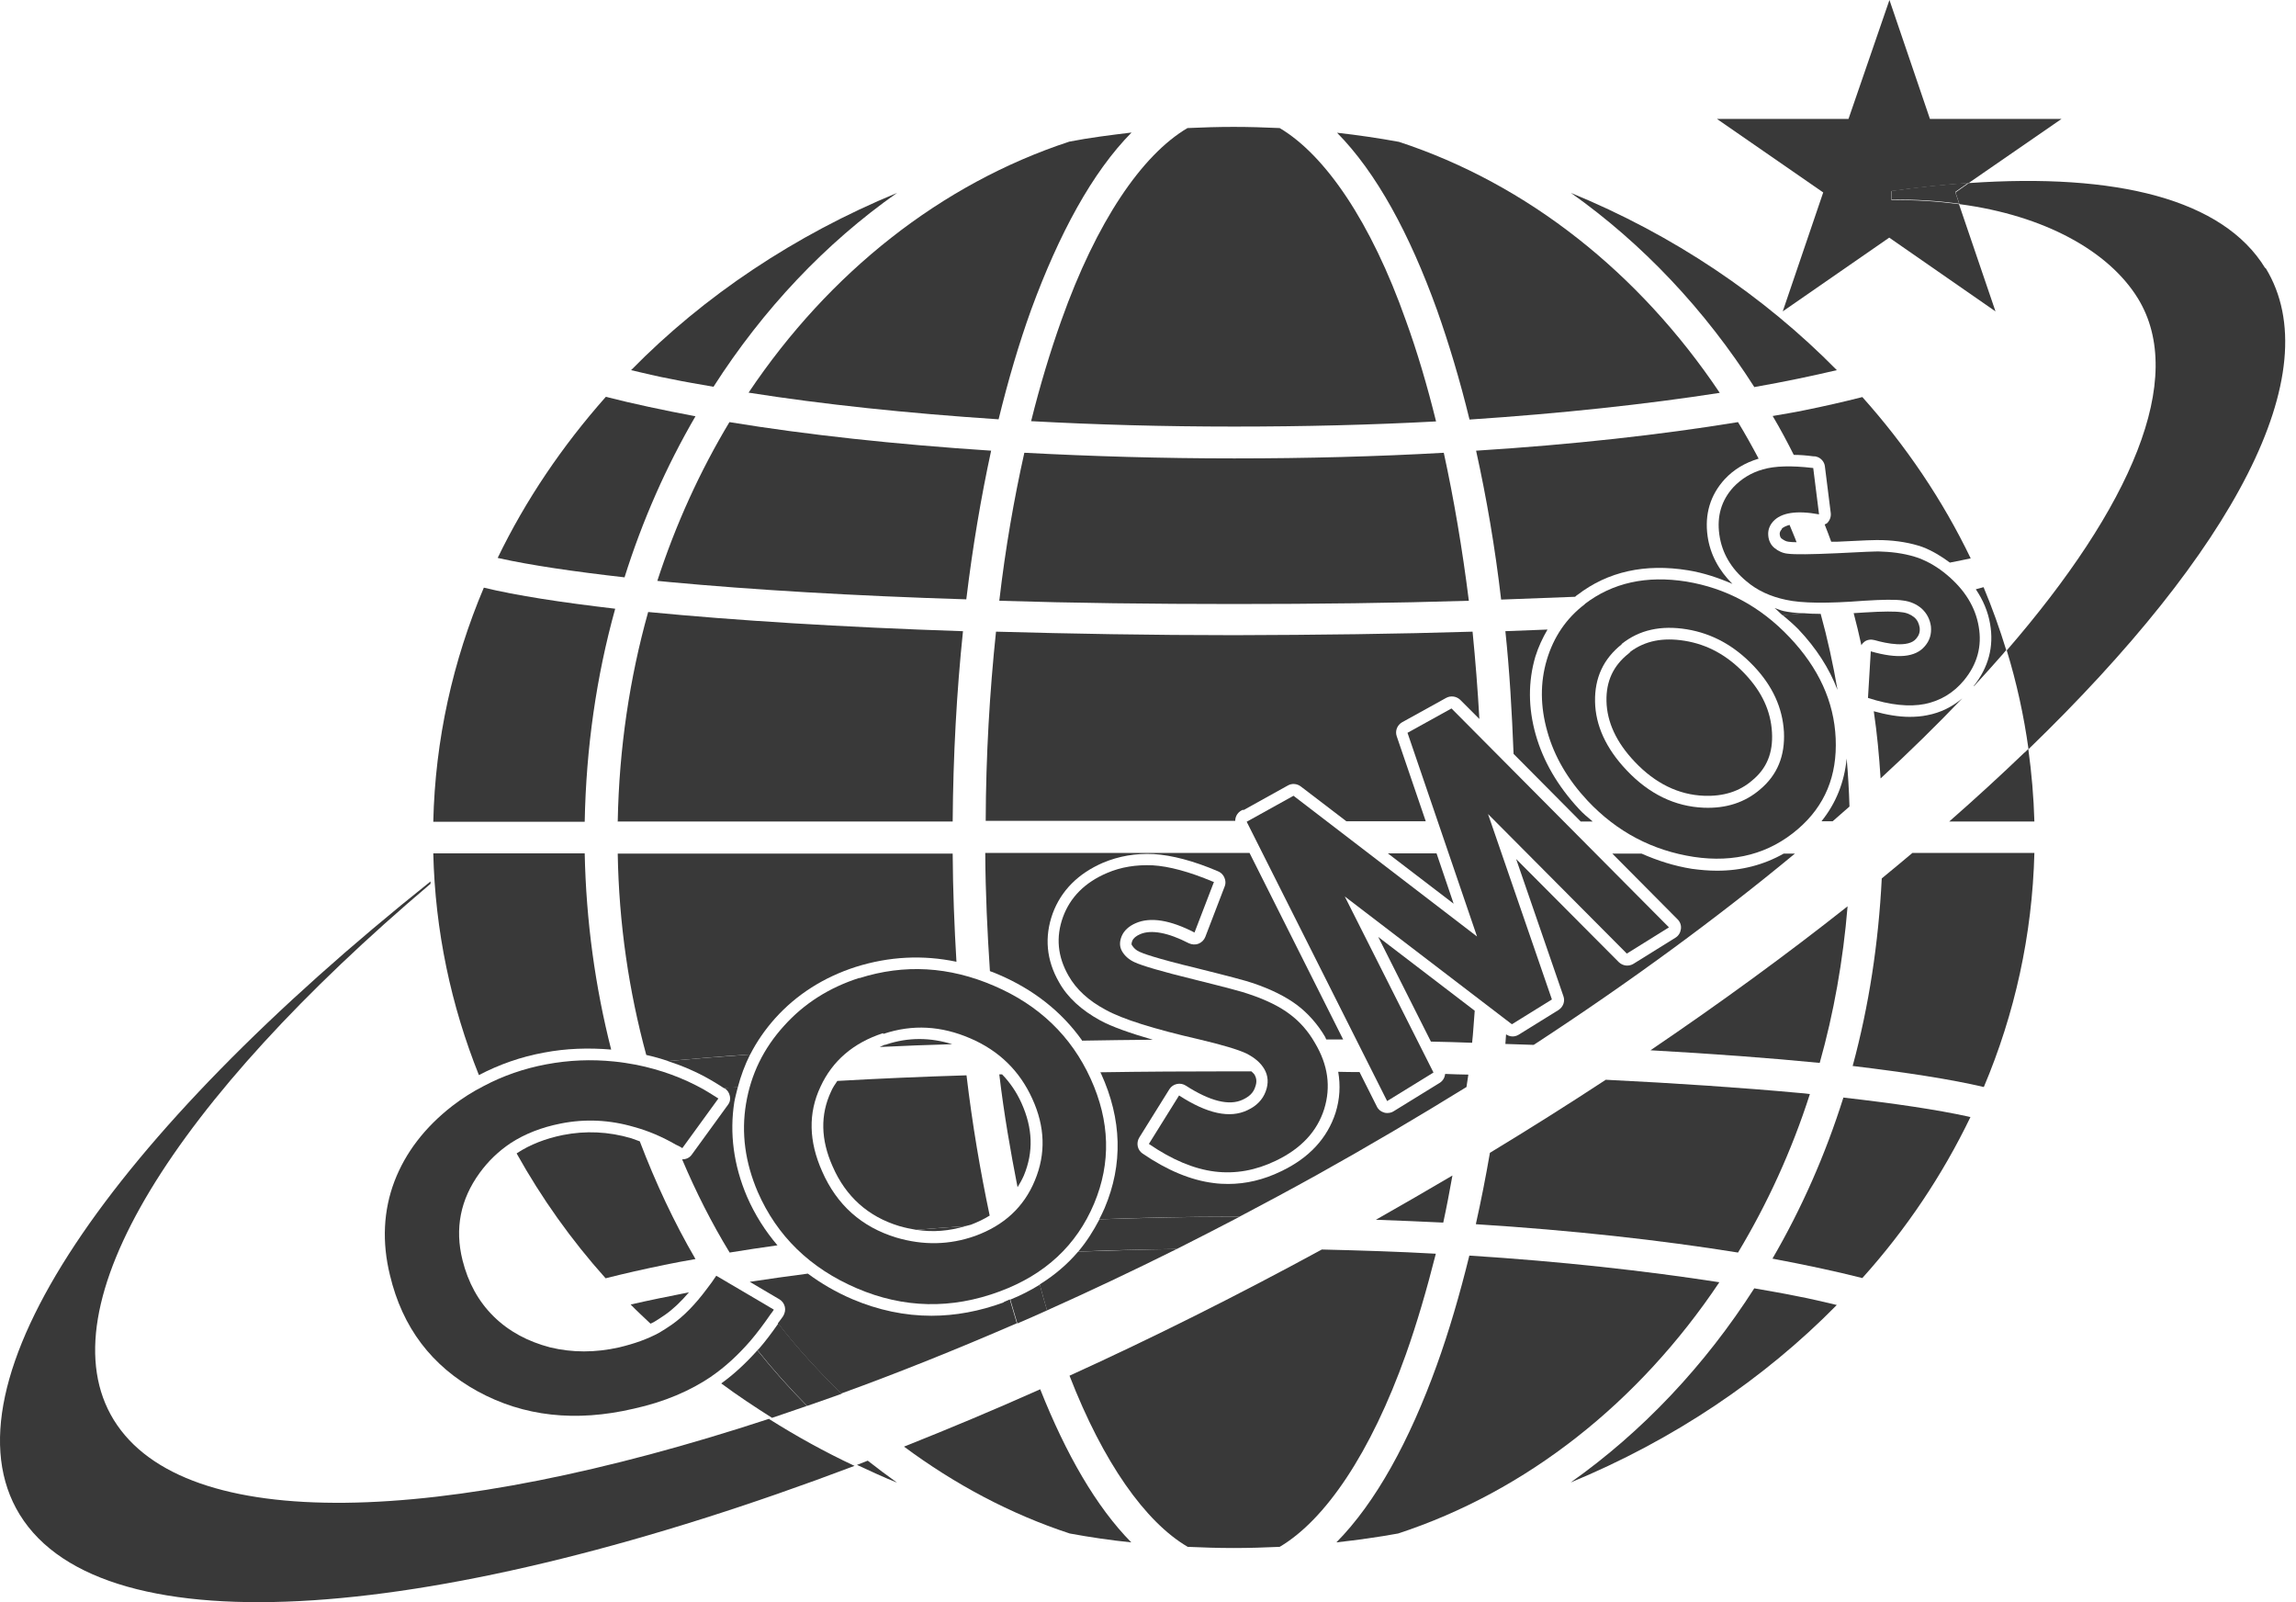
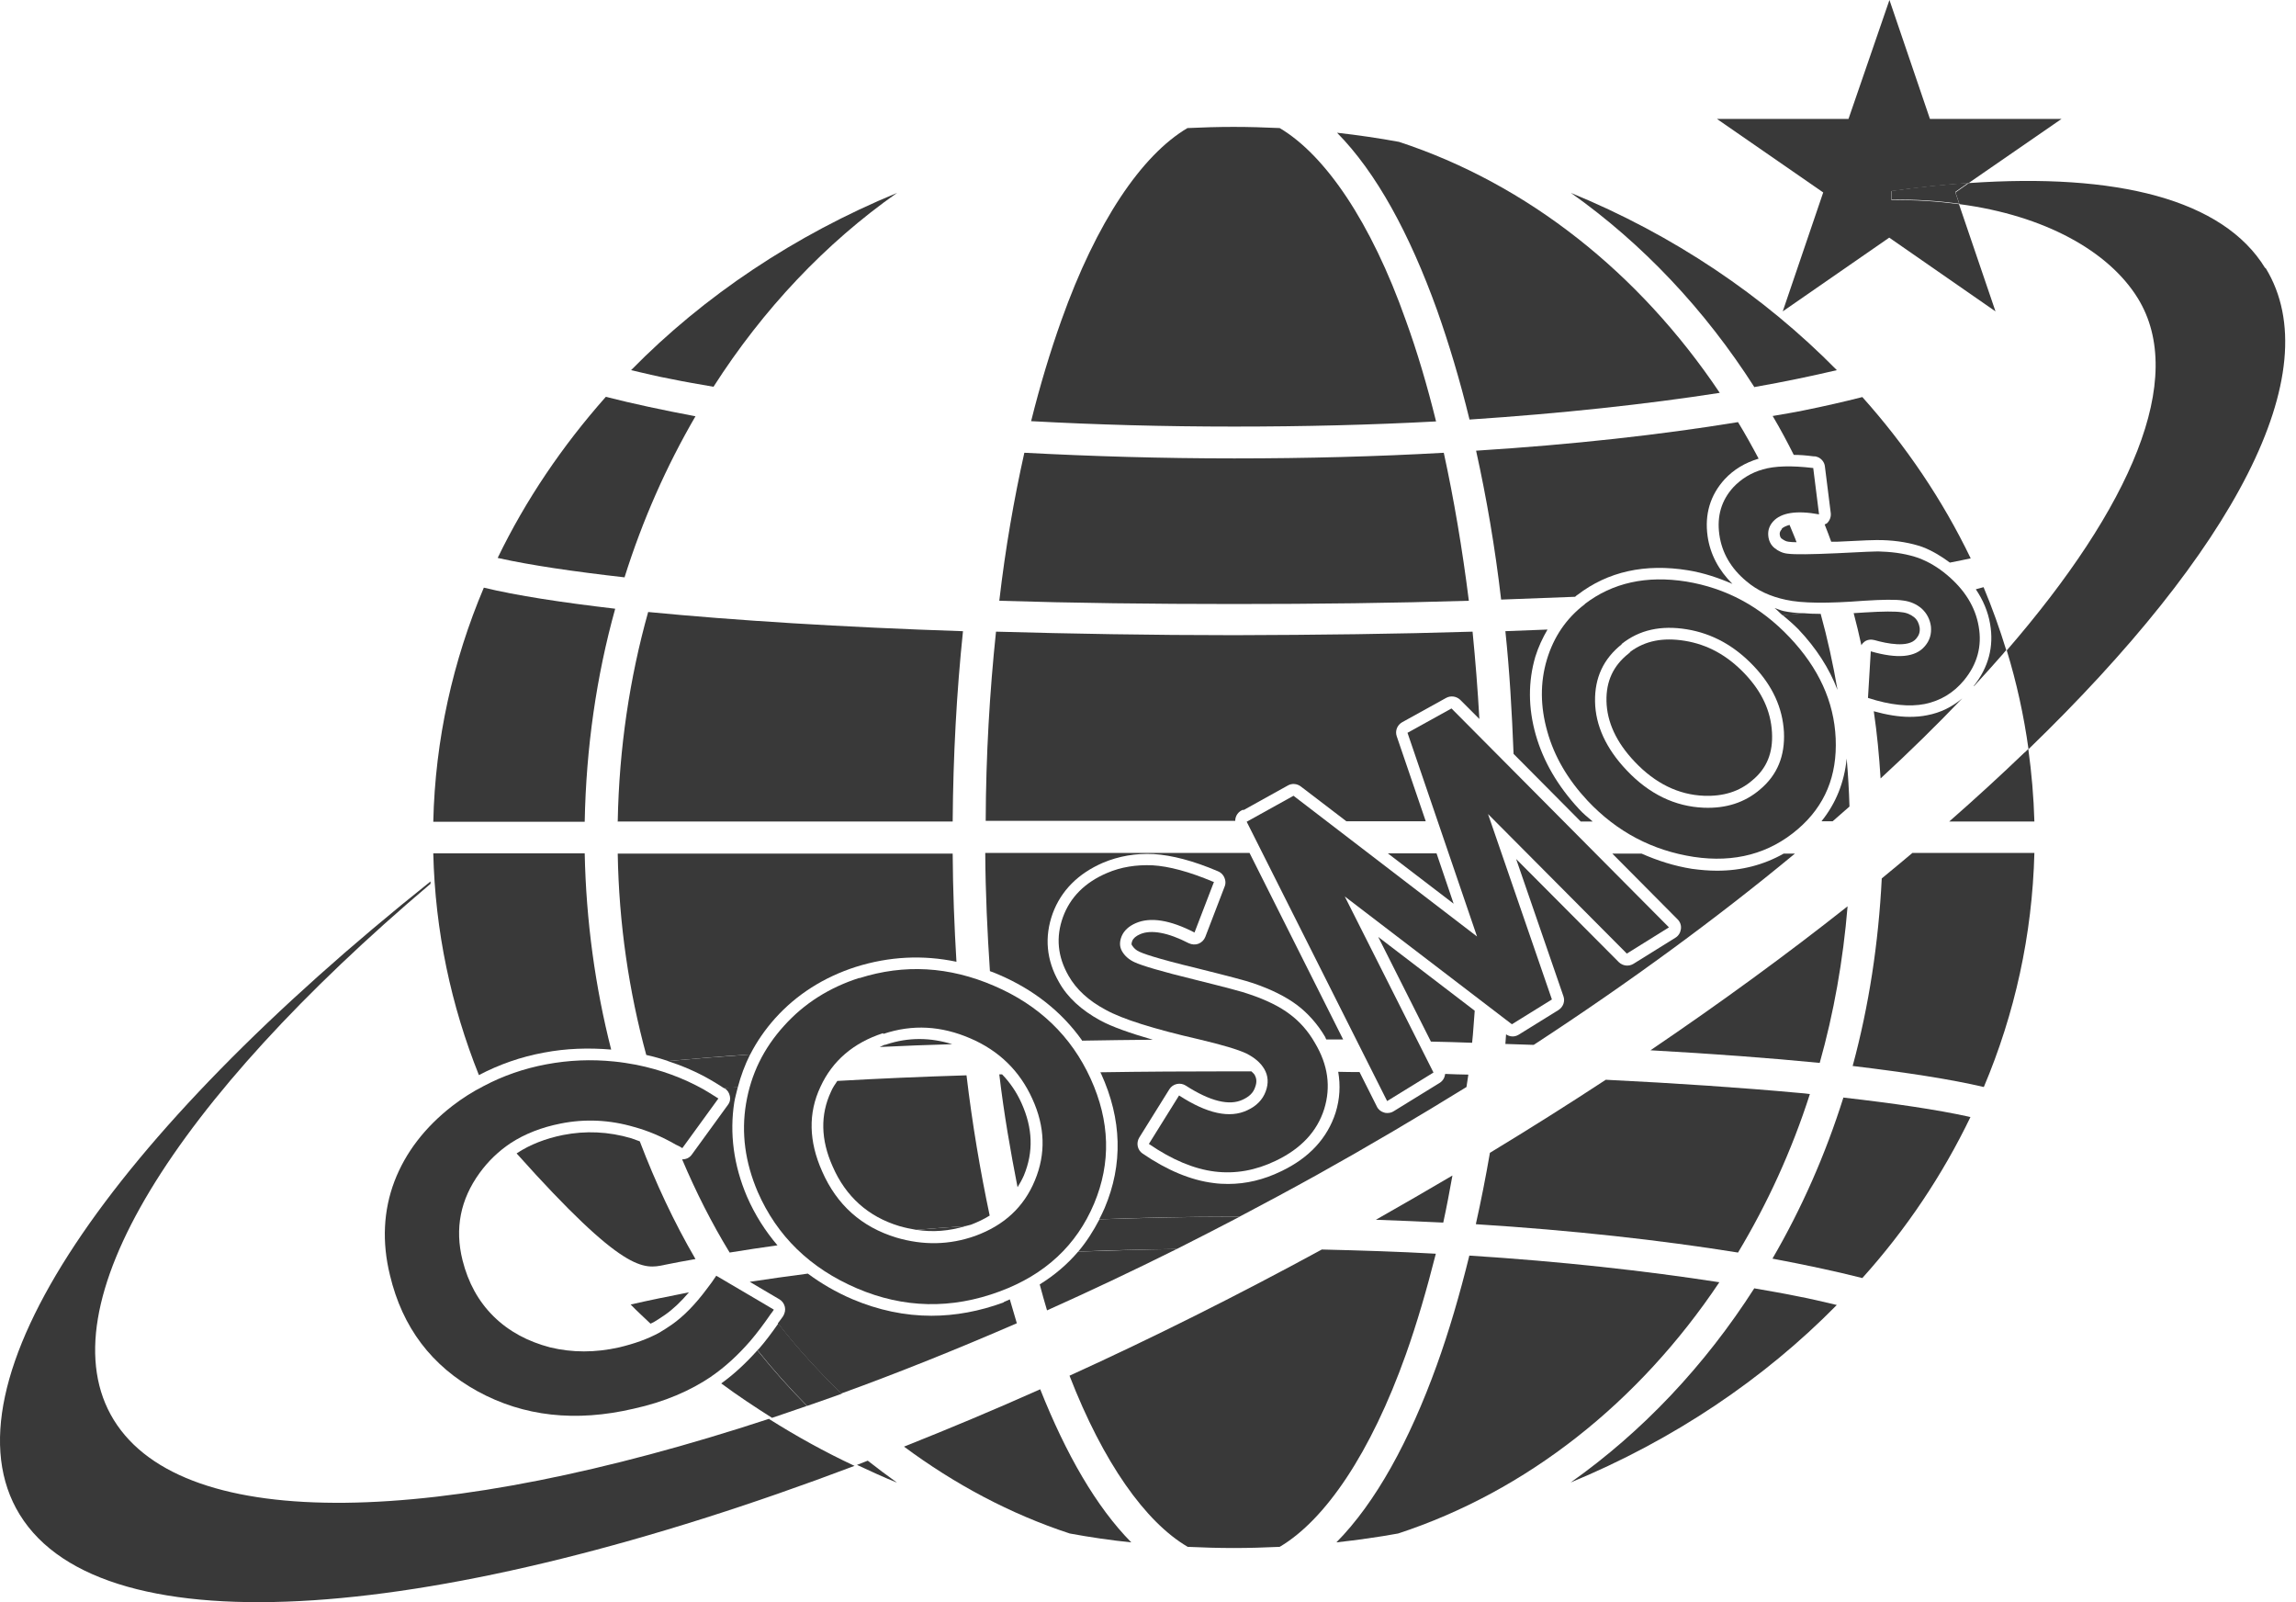
<svg xmlns="http://www.w3.org/2000/svg" width="86" height="60" viewBox="0 0 86 60" fill="none">
  <path d="M28.434 50.502C28.434 50.502 28.399 50.537 28.373 50.563C28.96 51.299 29.583 51.992 30.232 52.65C30.661 52.501 31.091 52.352 31.529 52.194C30.688 51.378 29.89 50.51 29.153 49.563C28.908 49.914 28.671 50.23 28.434 50.502Z" fill="#393939" />
-   <path d="M37.843 48.669C37.931 48.967 38.019 49.265 38.106 49.563C38.474 49.406 38.851 49.239 39.22 49.072C39.123 48.757 39.035 48.432 38.948 48.108C38.606 48.319 38.238 48.511 37.843 48.669Z" fill="#393939" />
  <path d="M41.182 45.662C40.954 46.1 40.691 46.512 40.385 46.872C41.594 46.819 42.822 46.793 44.076 46.775C44.856 46.381 45.645 45.977 46.434 45.565C46.364 45.565 46.294 45.565 46.224 45.565C44.496 45.565 42.831 45.609 41.182 45.662Z" fill="#393939" />
  <path d="M28.101 39.489C27.014 39.568 25.979 39.647 25.015 39.735C25.576 39.919 26.102 40.147 26.593 40.428C26.777 40.533 26.943 40.638 27.119 40.752C27.285 40.743 27.47 40.726 27.636 40.717C27.75 40.287 27.899 39.884 28.092 39.498L28.101 39.489Z" fill="#393939" />
  <path d="M67.53 22.971C67.258 22.954 67.004 22.927 66.811 22.884C66.688 22.857 66.583 22.805 66.469 22.77C66.574 22.849 66.662 22.954 66.767 23.041C67.012 23.024 67.258 22.998 67.495 22.98C67.512 22.98 67.521 22.98 67.53 22.98V22.971Z" fill="#393939" />
  <path d="M36.167 45.916C35.545 45.96 34.922 46.004 34.318 46.056C34.949 46.153 35.562 46.1 36.167 45.916Z" fill="#393939" />
  <path d="M46.565 30.345L48.24 29.415C48.389 29.328 48.582 29.345 48.722 29.451L50.432 30.757H53.404L52.317 27.574C52.247 27.373 52.334 27.153 52.518 27.048L54.167 26.136C54.342 26.04 54.553 26.075 54.693 26.206L55.412 26.925C55.35 25.812 55.263 24.725 55.157 23.655C52.334 23.743 49.336 23.778 46.232 23.787C43.111 23.787 40.121 23.734 37.307 23.655C37.07 25.908 36.929 28.293 36.921 30.739H46.267C46.267 30.547 46.39 30.38 46.574 30.319L46.565 30.345Z" fill="#393939" />
  <path d="M38.368 16.956C37.982 18.684 37.658 20.534 37.43 22.498C40.209 22.585 43.155 22.62 46.224 22.62C49.292 22.62 52.23 22.585 55.018 22.498C54.772 20.543 54.456 18.684 54.079 16.956C51.581 17.097 48.959 17.167 46.232 17.167C43.506 17.167 40.884 17.088 38.385 16.956H38.368Z" fill="#393939" />
-   <path d="M28.031 14.703C30.811 15.142 33.958 15.475 37.404 15.703C37.763 14.239 38.167 12.862 38.623 11.6C39.666 8.759 40.911 6.453 42.384 4.963C41.595 5.059 40.815 5.155 40.052 5.304C35.247 6.883 31.056 10.206 28.04 14.703H28.031Z" fill="#393939" />
  <path d="M33.213 39.112C33.213 39.112 33.16 39.13 33.125 39.13C33.064 39.156 33.011 39.183 32.95 39.209C33.835 39.165 34.747 39.13 35.668 39.104C34.844 38.849 34.028 38.841 33.204 39.112H33.213Z" fill="#393939" />
  <path d="M28.1 39.489C28.346 39.007 28.661 38.551 29.038 38.13C29.836 37.245 30.853 36.596 32.054 36.21C33.308 35.816 34.571 35.754 35.825 36.017C35.746 34.694 35.693 33.343 35.684 31.967H23.138C23.182 34.597 23.559 37.131 24.207 39.507C24.488 39.568 24.76 39.647 25.023 39.735C25.987 39.647 27.022 39.56 28.109 39.489H28.1Z" fill="#393939" />
  <path d="M38.114 44.461C38.201 44.32 38.28 44.18 38.35 44.022C38.718 43.137 38.684 42.251 38.263 41.313C38.078 40.901 37.833 40.542 37.535 40.235C37.5 40.235 37.465 40.235 37.43 40.235C37.605 41.716 37.85 43.111 38.114 44.461Z" fill="#393939" />
  <path d="M54.061 45.776C54.184 45.215 54.297 44.61 54.403 44.022C53.465 44.575 52.509 45.127 51.536 45.679C52.386 45.714 53.237 45.741 54.061 45.785V45.776Z" fill="#393939" />
  <path d="M54.132 40.217C54.114 40.349 54.053 40.471 53.93 40.55L52.194 41.62C52.124 41.664 52.045 41.681 51.966 41.681C51.922 41.681 51.887 41.681 51.843 41.664C51.72 41.629 51.624 41.55 51.571 41.436L50.923 40.147C50.66 40.147 50.388 40.147 50.125 40.138C50.212 40.647 50.186 41.155 50.028 41.664C49.721 42.62 49.038 43.365 47.985 43.864C47.337 44.18 46.67 44.338 46.004 44.338C45.82 44.338 45.636 44.329 45.452 44.303C44.61 44.198 43.716 43.829 42.795 43.198C42.602 43.067 42.55 42.804 42.672 42.602L43.803 40.787C43.865 40.691 43.961 40.62 44.084 40.594C44.198 40.568 44.321 40.594 44.417 40.656C45.329 41.243 46.048 41.418 46.547 41.182C46.793 41.068 46.942 40.927 47.012 40.717C47.1 40.489 47.047 40.349 46.995 40.252C46.968 40.208 46.916 40.164 46.872 40.121C46.653 40.121 46.434 40.121 46.214 40.121C44.513 40.121 42.848 40.13 41.217 40.156C41.217 40.173 41.234 40.191 41.243 40.208C42.023 41.918 42.067 43.61 41.375 45.241C41.313 45.39 41.243 45.522 41.173 45.662C42.812 45.6 44.487 45.565 46.214 45.565C46.285 45.565 46.355 45.565 46.425 45.565C47.389 45.057 48.354 44.54 49.318 44.005C51.256 42.926 53.123 41.822 54.929 40.708C54.947 40.55 54.982 40.401 54.999 40.243C54.71 40.243 54.412 40.226 54.123 40.217H54.132Z" fill="#393939" />
-   <path d="M37.133 16.878C33.52 16.641 30.215 16.282 27.322 15.808C26.226 17.632 25.314 19.622 24.621 21.753C24.77 21.77 24.902 21.779 25.059 21.796C28.163 22.086 31.968 22.314 36.194 22.445C36.431 20.481 36.747 18.622 37.124 16.878H37.133Z" fill="#393939" />
  <path d="M23.13 30.775L23.139 30.766H23.13V30.775Z" fill="#393939" />
  <path d="M23.138 30.766H35.684C35.702 28.293 35.833 25.908 36.07 23.638C31.537 23.488 27.522 23.234 24.278 22.919C23.585 25.391 23.19 28.021 23.138 30.757V30.766Z" fill="#393939" />
  <path d="M55.043 15.712C58.48 15.484 61.645 15.142 64.416 14.712C61.4 10.214 57.209 6.891 52.404 5.313C51.642 5.173 50.861 5.059 50.081 4.971C51.554 6.462 52.799 8.759 53.825 11.608C54.272 12.871 54.684 14.239 55.043 15.712Z" fill="#393939" />
  <path d="M23.393 21.621C24.068 19.473 24.963 17.456 26.05 15.589C24.84 15.361 23.727 15.124 22.692 14.861C21.061 16.702 19.693 18.719 18.641 20.893C18.668 20.893 18.694 20.911 18.72 20.911C19.869 21.165 21.464 21.402 23.393 21.621Z" fill="#393939" />
  <path d="M23.402 21.63L23.392 21.621V21.63H23.402Z" fill="#393939" />
  <path d="M68.056 17.106C68.214 17.158 68.336 17.299 68.354 17.465L68.573 19.21C68.591 19.35 68.538 19.49 68.442 19.587C68.415 19.613 68.38 19.622 68.345 19.64C68.433 19.859 68.512 20.069 68.591 20.288C68.661 20.288 68.722 20.288 68.792 20.288C69.757 20.236 70.283 20.218 70.511 20.227C71.063 20.244 71.572 20.332 72.001 20.481C72.37 20.622 72.703 20.823 73.036 21.069C73.308 21.016 73.571 20.963 73.816 20.911C72.764 18.728 71.396 16.702 69.757 14.87C69.064 15.045 68.345 15.212 67.556 15.37C67.179 15.449 66.785 15.51 66.39 15.58H66.399C66.679 16.053 66.942 16.544 67.188 17.035C67.416 17.035 67.653 17.053 67.916 17.088C67.968 17.088 68.021 17.088 68.065 17.114L68.056 17.106Z" fill="#393939" />
  <path d="M38.622 15.773H38.639C41.059 15.905 43.593 15.975 46.215 15.975C48.836 15.975 51.361 15.913 53.79 15.782C53.456 14.431 53.08 13.16 52.659 12.003C51.352 8.303 49.634 5.804 47.933 4.796C47.363 4.77 46.784 4.752 46.206 4.752C45.627 4.752 45.048 4.77 44.478 4.796C42.769 5.804 41.068 8.303 39.753 12.003C39.341 13.16 38.955 14.431 38.622 15.773Z" fill="#393939" />
  <path d="M63.829 29.801C64.548 29.828 65.153 29.643 65.635 29.223C66.179 28.775 66.416 28.188 66.372 27.425C66.328 26.627 65.995 25.908 65.355 25.233C64.697 24.541 63.961 24.137 63.102 23.997C62.286 23.866 61.629 23.997 61.076 24.4C61.059 24.427 61.032 24.453 61.006 24.471C60.427 24.926 60.156 25.514 60.173 26.259C60.191 27.039 60.541 27.802 61.234 28.53C61.997 29.337 62.874 29.766 63.829 29.801Z" fill="#393939" />
  <path d="M59.647 30.757C59.472 30.608 59.297 30.468 59.139 30.292C58.341 29.433 57.806 28.504 57.525 27.522C57.236 26.505 57.236 25.523 57.508 24.593C57.622 24.225 57.78 23.892 57.964 23.576C57.447 23.594 56.912 23.62 56.386 23.637C56.543 25.119 56.631 26.662 56.693 28.232L59.209 30.766H59.656L59.647 30.757Z" fill="#393939" />
  <path d="M68.232 30.757H68.644C68.854 30.573 69.064 30.389 69.275 30.204C69.257 29.6 69.222 29.003 69.17 28.407C69.082 29.302 68.766 30.082 68.232 30.748V30.757Z" fill="#393939" />
  <path d="M67.529 22.971C67.529 22.971 67.503 22.971 67.494 22.971C67.258 22.997 67.012 23.015 66.767 23.032C66.968 23.199 67.161 23.366 67.354 23.559C68.029 24.269 68.52 25.032 68.827 25.838C68.66 24.865 68.45 23.909 68.196 22.989C67.95 22.989 67.731 22.98 67.538 22.962L67.529 22.971Z" fill="#393939" />
  <path d="M64.312 32.607C64.005 32.607 63.698 32.581 63.373 32.537C62.707 32.431 62.085 32.23 61.488 31.967H60.392L62.839 34.431C62.935 34.527 62.979 34.658 62.961 34.79C62.944 34.922 62.874 35.044 62.76 35.114L61.181 36.096C61.006 36.202 60.787 36.175 60.638 36.035L56.789 32.169L58.56 37.306C58.63 37.499 58.551 37.71 58.376 37.824L56.877 38.753C56.728 38.841 56.552 38.832 56.412 38.735C56.403 38.849 56.394 38.981 56.386 39.095C56.745 39.104 57.096 39.121 57.447 39.13C61.059 36.772 64.338 34.36 67.231 31.967H66.81C66.065 32.388 65.232 32.607 64.32 32.607H64.312Z" fill="#393939" />
  <path d="M68.16 39.805C68.686 37.938 69.037 35.965 69.204 33.94C66.933 35.737 64.46 37.543 61.821 39.332C64.154 39.463 66.293 39.621 68.16 39.805Z" fill="#393939" />
  <path d="M66.74 19.815C66.653 19.911 66.662 19.981 66.662 20.008C66.67 20.122 66.723 20.166 66.74 20.174C66.802 20.218 66.889 20.279 66.995 20.288C67.065 20.297 67.17 20.306 67.293 20.306C67.214 20.087 67.117 19.876 67.03 19.657C66.907 19.692 66.802 19.736 66.74 19.797V19.815Z" fill="#393939" />
  <path d="M59.085 22.279C60.225 21.402 61.619 21.095 63.233 21.358C63.82 21.454 64.364 21.639 64.89 21.866C64.381 21.358 64.057 20.762 63.96 20.078C63.846 19.262 64.057 18.544 64.6 17.947C64.942 17.579 65.372 17.325 65.872 17.176C65.626 16.711 65.372 16.255 65.1 15.808C62.207 16.282 58.901 16.65 55.289 16.878C55.675 18.622 55.999 20.49 56.227 22.454C57.174 22.419 58.103 22.384 58.998 22.349C59.024 22.331 59.042 22.305 59.068 22.287L59.085 22.279Z" fill="#393939" />
  <path d="M40.525 38.972C41.402 38.955 42.287 38.946 43.182 38.937C42.331 38.692 41.656 38.455 41.218 38.218C40.508 37.832 39.981 37.35 39.666 36.78C39.192 35.956 39.114 35.088 39.429 34.211C39.745 33.352 40.385 32.712 41.314 32.309C41.902 32.063 42.533 31.949 43.217 31.984C43.901 32.028 44.707 32.239 45.61 32.624C45.698 32.659 45.768 32.712 45.821 32.791C45.9 32.914 45.926 33.063 45.873 33.194L45.146 35.088C45.102 35.202 45.005 35.298 44.891 35.342C44.777 35.386 44.646 35.377 44.532 35.325C43.752 34.922 43.12 34.807 42.708 34.983C42.55 35.053 42.454 35.132 42.41 35.237C42.366 35.351 42.384 35.386 42.41 35.413C42.471 35.509 42.559 35.588 42.673 35.64C42.778 35.693 43.243 35.877 44.847 36.263C46.005 36.552 46.68 36.728 46.952 36.824C47.618 37.052 48.162 37.324 48.574 37.631C48.995 37.946 49.363 38.367 49.635 38.832C49.652 38.867 49.661 38.902 49.678 38.928C49.889 38.928 50.099 38.928 50.31 38.928L46.803 31.941H36.904C36.913 33.457 36.983 34.922 37.079 36.368C37.193 36.412 37.299 36.447 37.413 36.5C38.719 37.061 39.762 37.885 40.525 38.955V38.972Z" fill="#393939" />
  <path d="M55.237 37.85L51.624 35.088L53.597 39.007C54.114 39.016 54.632 39.033 55.14 39.051C55.184 38.665 55.202 38.253 55.237 37.859V37.85Z" fill="#393939" />
  <path d="M54.448 33.843L53.808 31.958H51.984L54.448 33.843Z" fill="#393939" />
  <path d="M71.527 26.846C71.115 26.846 70.659 26.768 70.185 26.636C70.308 27.46 70.387 28.302 70.44 29.152C71.544 28.135 72.561 27.136 73.499 26.154C73.123 26.47 72.693 26.689 72.184 26.785C71.974 26.829 71.755 26.846 71.518 26.846H71.527Z" fill="#393939" />
  <path d="M75.833 28.179C74.947 29.03 74 29.898 73.01 30.766H76.201C76.175 29.845 76.096 28.942 75.973 28.048C75.929 28.091 75.885 28.135 75.841 28.179H75.833Z" fill="#393939" />
  <path d="M69.835 24.032C69.94 23.953 70.081 23.936 70.212 23.971C70.668 24.102 71.484 24.269 71.773 23.918C71.878 23.795 71.922 23.673 71.904 23.506C71.878 23.348 71.817 23.217 71.703 23.12C71.571 23.015 71.422 22.945 71.229 22.927C70.993 22.892 70.537 22.892 69.844 22.936C69.695 22.945 69.572 22.954 69.432 22.962C69.537 23.357 69.633 23.76 69.721 24.164C69.748 24.111 69.791 24.067 69.835 24.032Z" fill="#393939" />
  <path d="M73.937 25.698C74.314 25.286 74.683 24.883 75.033 24.479C75.068 24.435 75.103 24.392 75.147 24.348C74.902 23.55 74.621 22.761 74.297 21.989C74.2 22.015 74.113 22.042 74.007 22.068C74.279 22.471 74.463 22.901 74.542 23.366C74.691 24.216 74.481 24.997 73.929 25.689L73.937 25.698Z" fill="#393939" />
  <path d="M65.724 14.493C66.829 14.3 67.864 14.081 68.802 13.862C66.057 11.073 62.673 8.794 58.842 7.225C61.516 9.118 63.857 11.591 65.715 14.502L65.724 14.493Z" fill="#393939" />
  <path d="M69.388 39.919C71.422 40.164 73.08 40.419 74.307 40.708C75.464 37.973 76.122 35.018 76.201 31.941H71.633C71.256 32.256 70.87 32.581 70.484 32.896C70.362 35.325 70.002 37.675 69.397 39.91L69.388 39.919Z" fill="#393939" />
  <path d="M23.041 22.796C21.025 22.559 19.35 22.305 18.123 22.007C16.965 24.742 16.299 27.697 16.229 30.774H21.901C21.954 28.004 22.34 25.321 23.041 22.805V22.796Z" fill="#393939" />
  <path d="M69.047 41.103C68.371 43.251 67.477 45.267 66.39 47.135C67.6 47.363 68.722 47.599 69.757 47.862C71.396 46.039 72.755 44.014 73.807 41.83C73.781 41.83 73.746 41.822 73.72 41.813C72.562 41.559 70.975 41.322 69.047 41.103Z" fill="#393939" />
  <path d="M69.037 41.094L69.046 41.103V41.094H69.037Z" fill="#393939" />
  <path d="M26.725 14.484C28.583 11.582 30.916 9.11 33.599 7.225C29.776 8.803 26.374 11.073 23.638 13.862C24.129 13.976 24.62 14.098 25.146 14.195C25.646 14.3 26.181 14.388 26.725 14.484Z" fill="#393939" />
  <path d="M26.725 14.484L26.715 14.493L26.725 14.484Z" fill="#393939" />
  <path d="M28.374 50.563C27.936 51.054 27.48 51.475 27.015 51.808C27.629 52.264 28.269 52.685 28.918 53.097C29.347 52.956 29.786 52.799 30.224 52.65C29.575 51.992 28.953 51.299 28.365 50.563H28.374Z" fill="#393939" />
  <path d="M24.358 49.572C24.358 49.572 24.446 49.537 24.49 49.511C24.621 49.432 24.77 49.336 24.91 49.239C25.209 49.029 25.507 48.748 25.805 48.397C25.042 48.546 24.314 48.695 23.622 48.853C23.858 49.099 24.113 49.327 24.358 49.563V49.572Z" fill="#393939" />
  <path d="M33.59 55.517C33.222 55.254 32.862 54.982 32.503 54.701C32.371 54.754 32.231 54.806 32.099 54.859C32.59 55.087 33.081 55.315 33.581 55.517H33.59Z" fill="#393939" />
  <path d="M65.714 48.24L65.723 48.231L65.714 48.24Z" fill="#393939" />
  <path d="M65.714 48.239C63.855 51.142 61.523 53.614 58.831 55.517C62.672 53.93 66.056 51.659 68.8 48.871C68.309 48.757 67.818 48.634 67.292 48.538C66.792 48.432 66.258 48.345 65.714 48.248V48.239Z" fill="#393939" />
  <path d="M55.289 45.846C58.902 46.074 62.207 46.442 65.1 46.907C66.196 45.083 67.108 43.102 67.792 40.971C67.652 40.954 67.511 40.936 67.362 40.927C65.258 40.734 62.821 40.568 60.147 40.436C58.744 41.357 57.297 42.269 55.807 43.172C55.649 44.084 55.474 44.978 55.281 45.837L55.289 45.846Z" fill="#393939" />
  <path d="M22.892 39.305C22.296 36.964 21.954 34.501 21.901 31.958H16.229C16.299 34.869 16.895 37.657 17.938 40.261C18.692 39.866 19.508 39.577 20.376 39.419C21.2 39.261 22.05 39.235 22.883 39.305H22.892Z" fill="#393939" />
  <path d="M31.187 43.68C31.678 44.811 32.52 45.565 33.686 45.916C33.897 45.977 34.107 46.021 34.317 46.056C34.922 46.004 35.545 45.96 36.167 45.916C36.237 45.898 36.299 45.881 36.369 45.864C36.623 45.767 36.86 45.653 37.07 45.522C36.72 43.864 36.422 42.12 36.202 40.27C34.51 40.322 32.897 40.392 31.363 40.48C31.275 40.612 31.187 40.734 31.126 40.883C30.723 41.743 30.74 42.681 31.187 43.68Z" fill="#393939" />
  <path d="M29.127 46.644C28.663 46.1 28.277 45.495 27.979 44.811C27.479 43.637 27.321 42.444 27.505 41.269C27.54 41.076 27.593 40.892 27.637 40.708C27.462 40.717 27.286 40.734 27.12 40.743C27.12 40.743 27.137 40.752 27.146 40.761C27.251 40.822 27.312 40.927 27.339 41.05C27.365 41.173 27.339 41.287 27.26 41.383L25.91 43.242C25.822 43.365 25.691 43.417 25.55 43.417C26.067 44.636 26.655 45.802 27.33 46.907C27.909 46.81 28.514 46.723 29.127 46.635V46.644Z" fill="#393939" />
-   <path d="M24.876 47.371C25.244 47.293 25.648 47.222 26.042 47.152H26.051C25.244 45.767 24.552 44.285 23.964 42.742C23.859 42.707 23.754 42.663 23.649 42.628C22.79 42.374 21.93 42.339 21.089 42.505C20.431 42.637 19.852 42.865 19.37 43.181C19.37 43.181 19.353 43.189 19.353 43.198C20.282 44.864 21.395 46.433 22.684 47.871C23.377 47.696 24.105 47.529 24.885 47.371H24.876Z" fill="#393939" />
+   <path d="M24.876 47.371C25.244 47.293 25.648 47.222 26.042 47.152H26.051C25.244 45.767 24.552 44.285 23.964 42.742C23.859 42.707 23.754 42.663 23.649 42.628C22.79 42.374 21.93 42.339 21.089 42.505C20.431 42.637 19.852 42.865 19.37 43.181C19.37 43.181 19.353 43.189 19.353 43.198C23.377 47.696 24.105 47.529 24.885 47.371H24.876Z" fill="#393939" />
  <path d="M40.068 57.428C40.831 57.568 41.602 57.682 42.374 57.761C41.059 56.428 39.928 54.456 38.963 52.027C37.236 52.799 35.535 53.509 33.861 54.175C35.763 55.587 37.85 56.7 40.068 57.428Z" fill="#393939" />
  <path d="M37.596 48.774C36.684 49.108 35.781 49.274 34.887 49.274C33.887 49.274 32.897 49.064 31.923 48.652C31.31 48.389 30.757 48.064 30.258 47.696C29.512 47.792 28.785 47.898 28.083 48.003L29.197 48.66C29.302 48.722 29.372 48.827 29.398 48.941C29.425 49.055 29.398 49.178 29.337 49.283C29.293 49.344 29.249 49.414 29.197 49.476C29.179 49.502 29.162 49.528 29.135 49.555C29.872 50.502 30.67 51.37 31.511 52.185C33.642 51.413 35.843 50.528 38.087 49.555C37.999 49.265 37.912 48.967 37.824 48.66C37.745 48.695 37.666 48.73 37.587 48.766L37.596 48.774Z" fill="#393939" />
  <path d="M64.408 48.02C61.629 47.591 58.481 47.24 55.036 47.021C54.676 48.485 54.273 49.861 53.817 51.124C52.791 53.965 51.529 56.271 50.056 57.761C50.827 57.673 51.608 57.568 52.37 57.428C57.184 55.85 61.384 52.527 64.4 48.02H64.408Z" fill="#393939" />
  <path d="M38.946 48.108C39.034 48.432 39.122 48.757 39.218 49.072C40.823 48.353 42.436 47.591 44.075 46.775C42.822 46.793 41.594 46.828 40.384 46.872C39.981 47.345 39.499 47.757 38.946 48.099V48.108Z" fill="#393939" />
  <path d="M44.487 57.928C45.057 57.954 45.636 57.972 46.215 57.972C46.793 57.972 47.363 57.954 47.933 57.928C49.643 56.919 51.344 54.412 52.659 50.721C53.071 49.563 53.439 48.301 53.781 46.951C52.396 46.872 50.967 46.828 49.511 46.793C46.32 48.529 43.163 50.107 40.06 51.519C41.322 54.771 42.9 56.998 44.487 57.928Z" fill="#393939" />
  <path d="M84.854 10.039H84.845C83.267 7.461 79.278 6.471 73.745 6.856L73.246 7.207L73.394 7.645C76.586 8.066 78.988 9.408 80.076 11.17C81.925 14.177 79.812 18.991 75.166 24.357C75.534 25.558 75.806 26.794 75.981 28.056C83.626 20.665 87.265 13.967 84.863 10.039H84.854Z" fill="#393939" />
  <path d="M28.811 53.132C16.554 57.156 6.919 57.481 4.262 53.176C1.64 48.915 6.577 41.182 16.125 33.098V33.01C4.174 42.541 -2.279 51.808 0.737 56.718C3.885 61.838 16.484 60.769 32.012 54.894C32.012 54.894 32.012 54.894 32.003 54.894C30.898 54.377 29.837 53.789 28.82 53.149L28.811 53.132Z" fill="#393939" />
  <path d="M70.86 7.154C71.86 7.014 72.815 6.918 73.736 6.856L77.217 4.454H72.289L70.772 0L69.238 4.454H64.311L68.291 7.207L66.775 11.661L70.764 8.899L74.744 11.661L73.376 7.645C72.579 7.54 71.746 7.479 70.851 7.496V7.163L70.86 7.154Z" fill="#393939" />
  <path d="M73.736 6.848C72.815 6.909 71.859 7.005 70.86 7.146V7.479C71.754 7.461 72.587 7.523 73.385 7.628L73.236 7.189L73.736 6.839V6.848Z" fill="#393939" />
  <path d="M28.986 49.046C28.951 49.099 28.916 49.151 28.872 49.204C28.618 49.572 28.364 49.914 28.101 50.221C27.636 50.756 27.154 51.194 26.671 51.527C26.671 51.527 26.663 51.527 26.663 51.536C25.865 52.08 24.892 52.501 23.734 52.755C21.56 53.263 19.613 53.044 17.895 52.106C16.168 51.159 15.072 49.712 14.607 47.757C14.3 46.512 14.362 45.329 14.774 44.242C15.186 43.163 15.914 42.216 16.939 41.418C17.316 41.129 17.702 40.883 18.114 40.673C18.842 40.287 19.622 40.016 20.464 39.858C21.306 39.7 22.147 39.665 22.998 39.752C23.278 39.779 23.55 39.823 23.831 39.875C24.742 40.059 25.593 40.366 26.382 40.813C26.557 40.919 26.733 41.024 26.908 41.138L25.558 42.996C25.479 42.944 25.391 42.9 25.312 42.865C24.795 42.567 24.278 42.348 23.761 42.207C22.84 41.936 21.919 41.892 20.999 42.076C20.289 42.216 19.657 42.462 19.122 42.812C18.675 43.111 18.29 43.479 17.965 43.926C17.246 44.917 17.027 46.004 17.325 47.196C17.535 48.029 17.913 48.73 18.491 49.3C19.061 49.862 19.771 50.239 20.604 50.458C21.437 50.659 22.296 50.659 23.191 50.458C23.743 50.326 24.252 50.151 24.699 49.905C24.857 49.809 25.014 49.712 25.163 49.607C25.602 49.3 26.04 48.853 26.47 48.275C26.593 48.117 26.715 47.95 26.829 47.775L28.574 48.801L28.986 49.046Z" fill="#393939" />
  <path d="M32.187 36.631C33.871 36.096 35.554 36.193 37.237 36.92C38.912 37.639 40.122 38.797 40.85 40.392C41.577 41.988 41.621 43.549 40.981 45.074C40.324 46.635 39.149 47.731 37.448 48.362C35.633 49.037 33.844 48.994 32.099 48.248C30.337 47.494 29.101 46.284 28.382 44.636C27.909 43.531 27.76 42.435 27.944 41.331C28.128 40.226 28.601 39.261 29.364 38.42C30.118 37.578 31.065 36.982 32.187 36.622V36.631ZM33.073 38.692C31.968 39.051 31.179 39.726 30.732 40.699C30.267 41.681 30.293 42.742 30.793 43.864C31.346 45.127 32.275 45.951 33.572 46.346C34.581 46.644 35.563 46.626 36.527 46.284C37.606 45.89 38.351 45.206 38.763 44.206C39.175 43.216 39.149 42.199 38.666 41.147C38.193 40.103 37.422 39.349 36.343 38.885C35.265 38.42 34.186 38.35 33.09 38.718L33.073 38.692Z" fill="#393939" />
  <path d="M45.47 33.028L44.742 34.922C43.822 34.448 43.085 34.334 42.542 34.571C42.279 34.685 42.103 34.851 42.016 35.053C41.928 35.264 41.928 35.456 42.033 35.632C42.13 35.798 42.288 35.939 42.498 36.035C42.778 36.166 43.524 36.386 44.742 36.684C45.865 36.964 46.548 37.14 46.803 37.236C47.434 37.447 47.943 37.701 48.311 37.981C48.688 38.262 49.004 38.621 49.249 39.051C49.749 39.884 49.854 40.708 49.6 41.532C49.337 42.365 48.74 43.014 47.785 43.47C47.039 43.829 46.277 43.97 45.496 43.873C44.725 43.777 43.901 43.435 43.033 42.839L44.164 41.024C45.216 41.708 46.066 41.892 46.724 41.576C47.066 41.418 47.294 41.182 47.408 40.875C47.522 40.568 47.504 40.287 47.355 40.033C47.215 39.796 46.996 39.612 46.689 39.454C46.373 39.305 45.786 39.13 44.9 38.92C43.217 38.534 42.042 38.166 41.411 37.815C40.771 37.473 40.315 37.052 40.025 36.544C39.613 35.825 39.543 35.097 39.815 34.343C40.087 33.598 40.639 33.045 41.463 32.694C41.989 32.467 42.559 32.379 43.173 32.405C43.778 32.44 44.541 32.642 45.435 33.019H45.444L45.47 33.028Z" fill="#393939" />
  <path d="M46.696 30.774L48.45 29.801L55.324 35.071L52.72 27.443L54.368 26.531L62.513 34.729L60.935 35.711L55.736 30.485L58.129 37.429L56.63 38.358L50.37 33.571L53.693 40.165L51.957 41.234L46.688 30.757L46.696 30.774Z" fill="#393939" />
  <path d="M59.359 22.62C60.402 21.823 61.674 21.542 63.164 21.779C64.646 22.024 65.935 22.708 67.031 23.866C68.118 25.014 68.697 26.268 68.758 27.653C68.819 29.056 68.355 30.178 67.346 31.046C66.277 31.967 64.97 32.318 63.445 32.09C61.902 31.853 60.569 31.16 59.464 29.985C58.728 29.196 58.219 28.337 57.956 27.39C57.693 26.461 57.684 25.566 57.939 24.707C58.193 23.857 58.666 23.155 59.359 22.629H59.368L59.359 22.62ZM60.744 24.128C60.06 24.672 59.727 25.382 59.745 26.277C59.762 27.171 60.157 28.03 60.92 28.837C61.77 29.74 62.743 30.204 63.813 30.248C64.646 30.283 65.356 30.055 65.926 29.564C66.575 29.021 66.864 28.302 66.82 27.408C66.768 26.513 66.399 25.689 65.68 24.935C64.962 24.181 64.137 23.725 63.182 23.567C62.217 23.41 61.402 23.585 60.736 24.12H60.744V24.128Z" fill="#393939" />
  <path d="M67.916 17.518L68.135 19.262C67.285 19.105 66.715 19.201 66.417 19.526C66.276 19.683 66.215 19.859 66.233 20.06C66.25 20.253 66.329 20.411 66.469 20.525C66.609 20.639 66.776 20.718 66.96 20.735C67.215 20.77 67.837 20.762 68.81 20.718C69.722 20.674 70.274 20.639 70.485 20.657C71.011 20.674 71.475 20.762 71.853 20.893C72.23 21.034 72.589 21.244 72.931 21.533C73.597 22.094 73.992 22.735 74.115 23.462C74.246 24.199 74.062 24.874 73.562 25.479C73.168 25.952 72.686 26.241 72.098 26.364C71.519 26.478 70.8 26.408 69.968 26.136L70.073 24.392C71.072 24.681 71.747 24.619 72.098 24.199C72.282 23.988 72.352 23.743 72.326 23.462C72.291 23.19 72.168 22.962 71.975 22.787C71.791 22.629 71.563 22.524 71.283 22.489C71.002 22.445 70.511 22.454 69.81 22.498C68.46 22.603 67.486 22.594 66.899 22.463C66.311 22.34 65.82 22.112 65.417 21.77C64.838 21.288 64.496 20.709 64.4 20.017C64.304 19.324 64.479 18.736 64.926 18.245C65.224 17.93 65.593 17.702 66.031 17.579C66.478 17.448 67.1 17.43 67.907 17.526H67.916V17.518Z" fill="#393939" />
</svg>